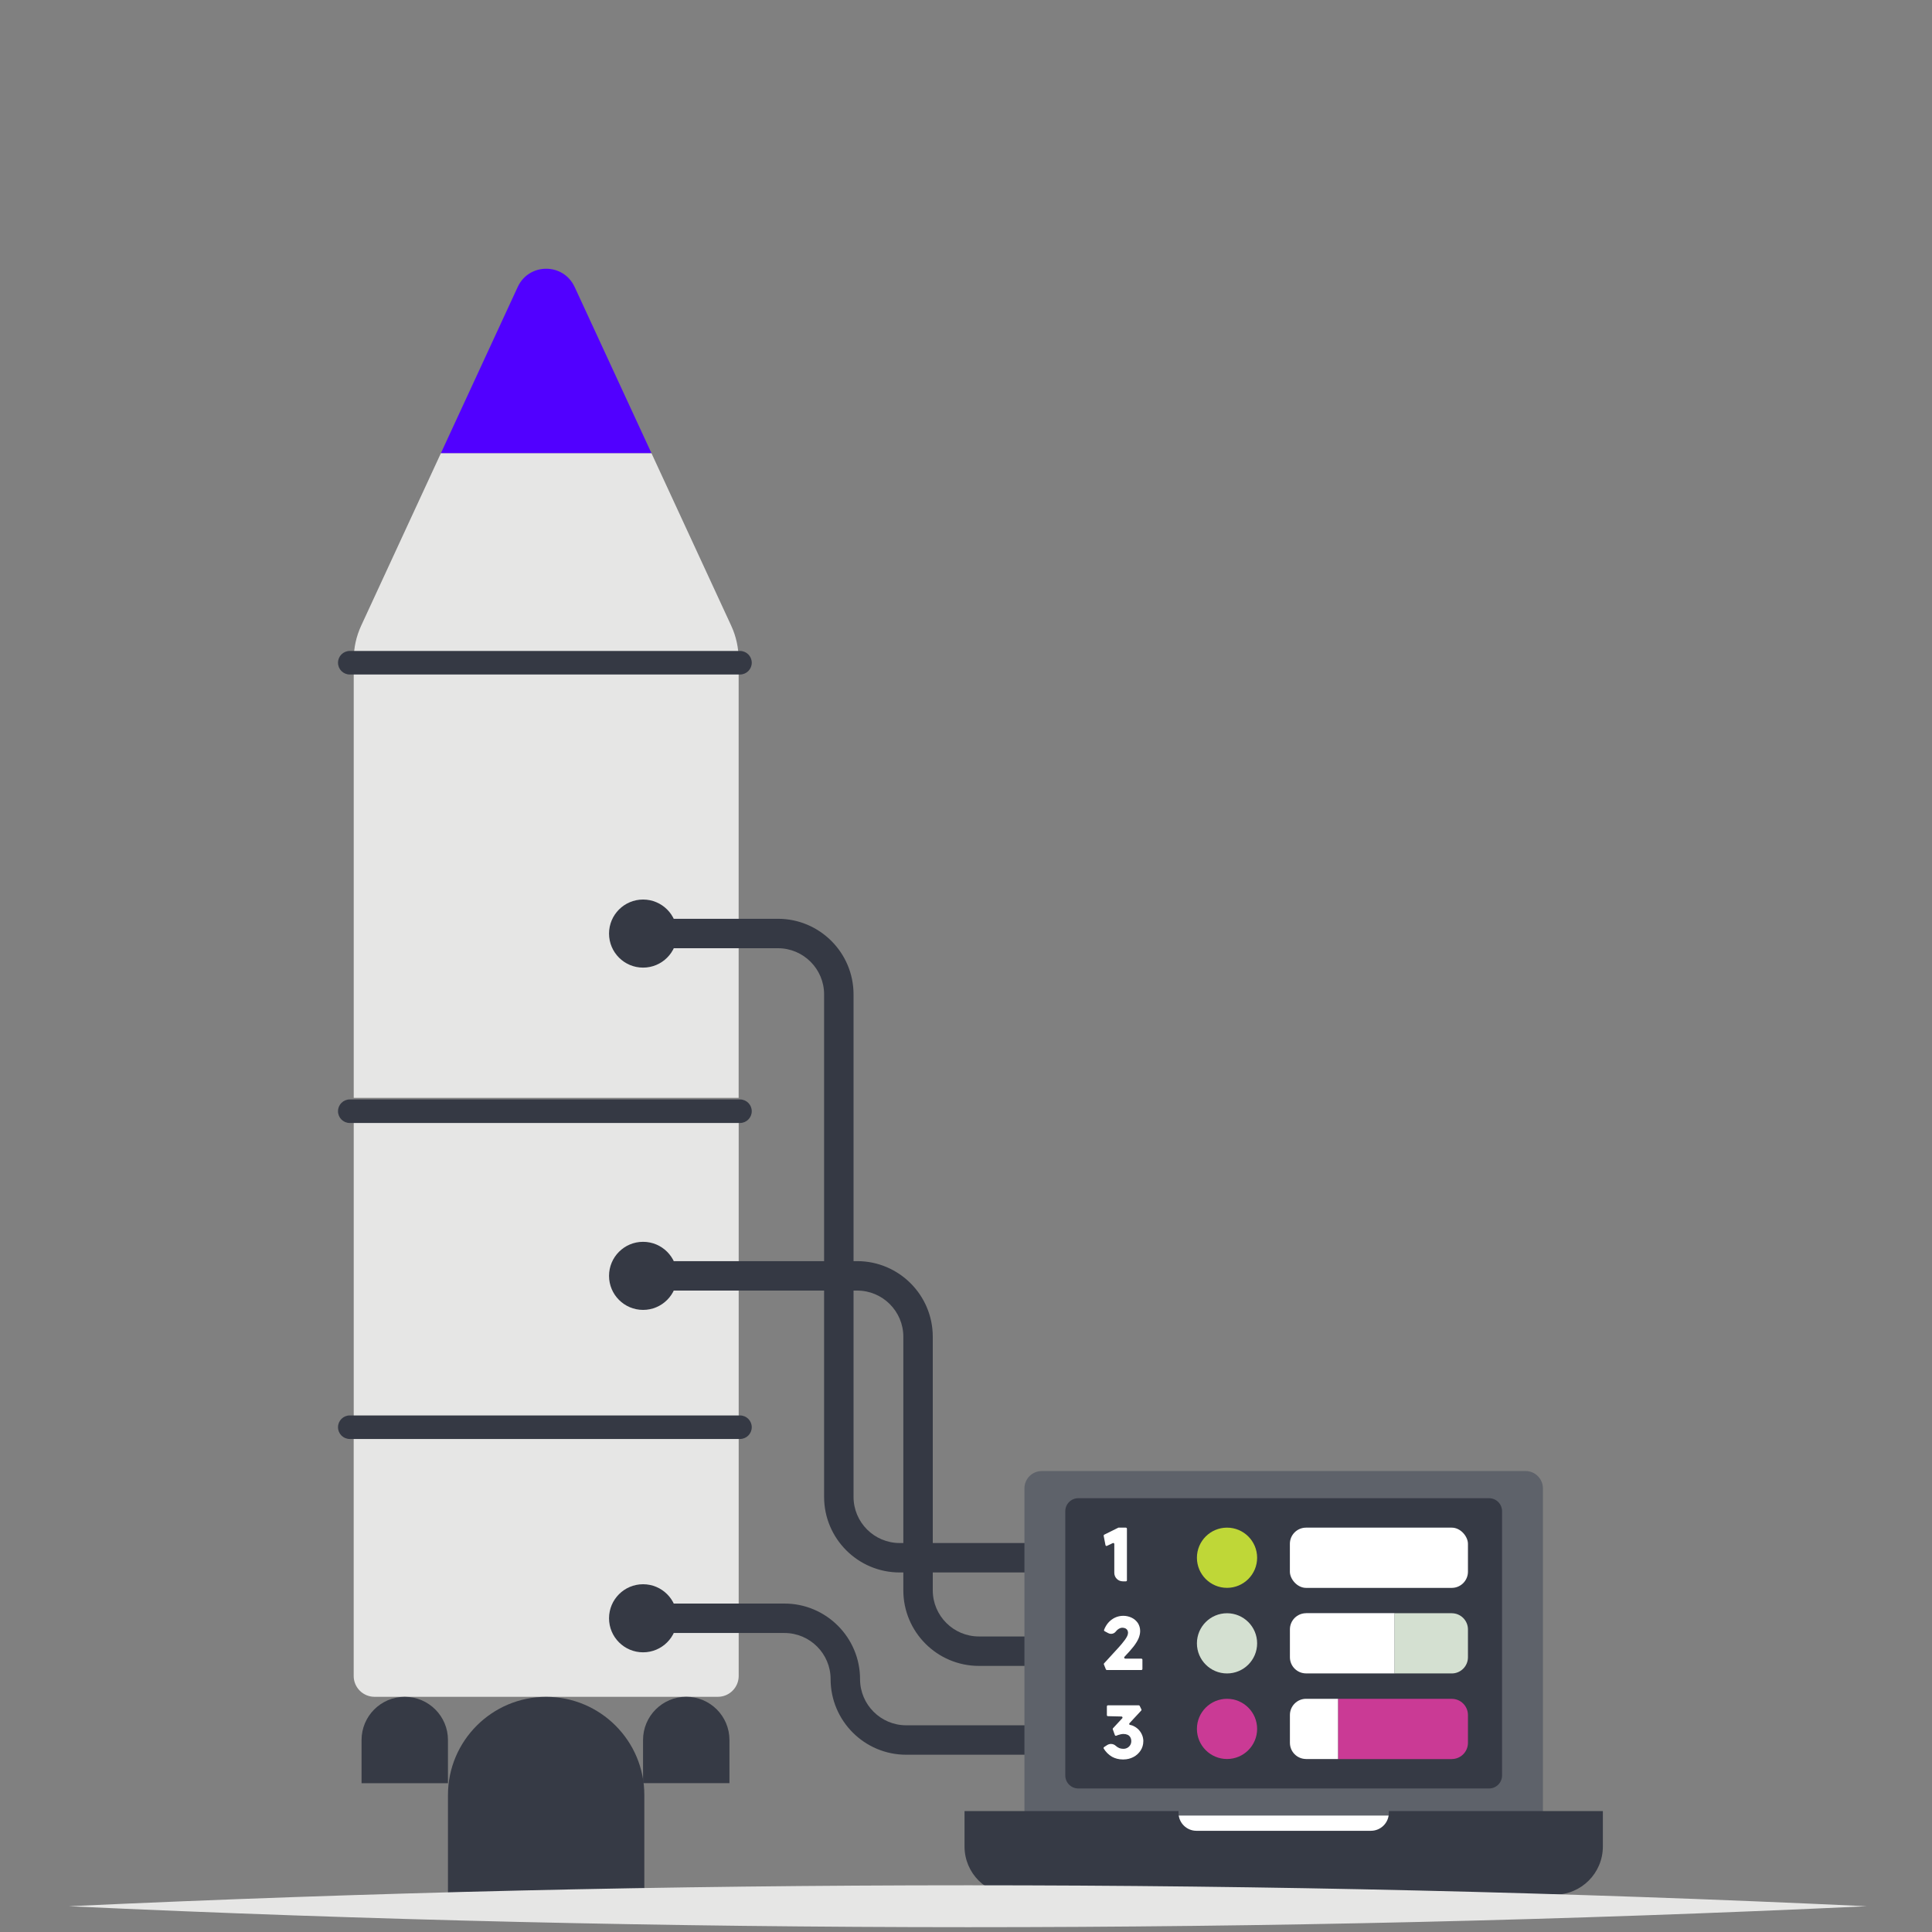
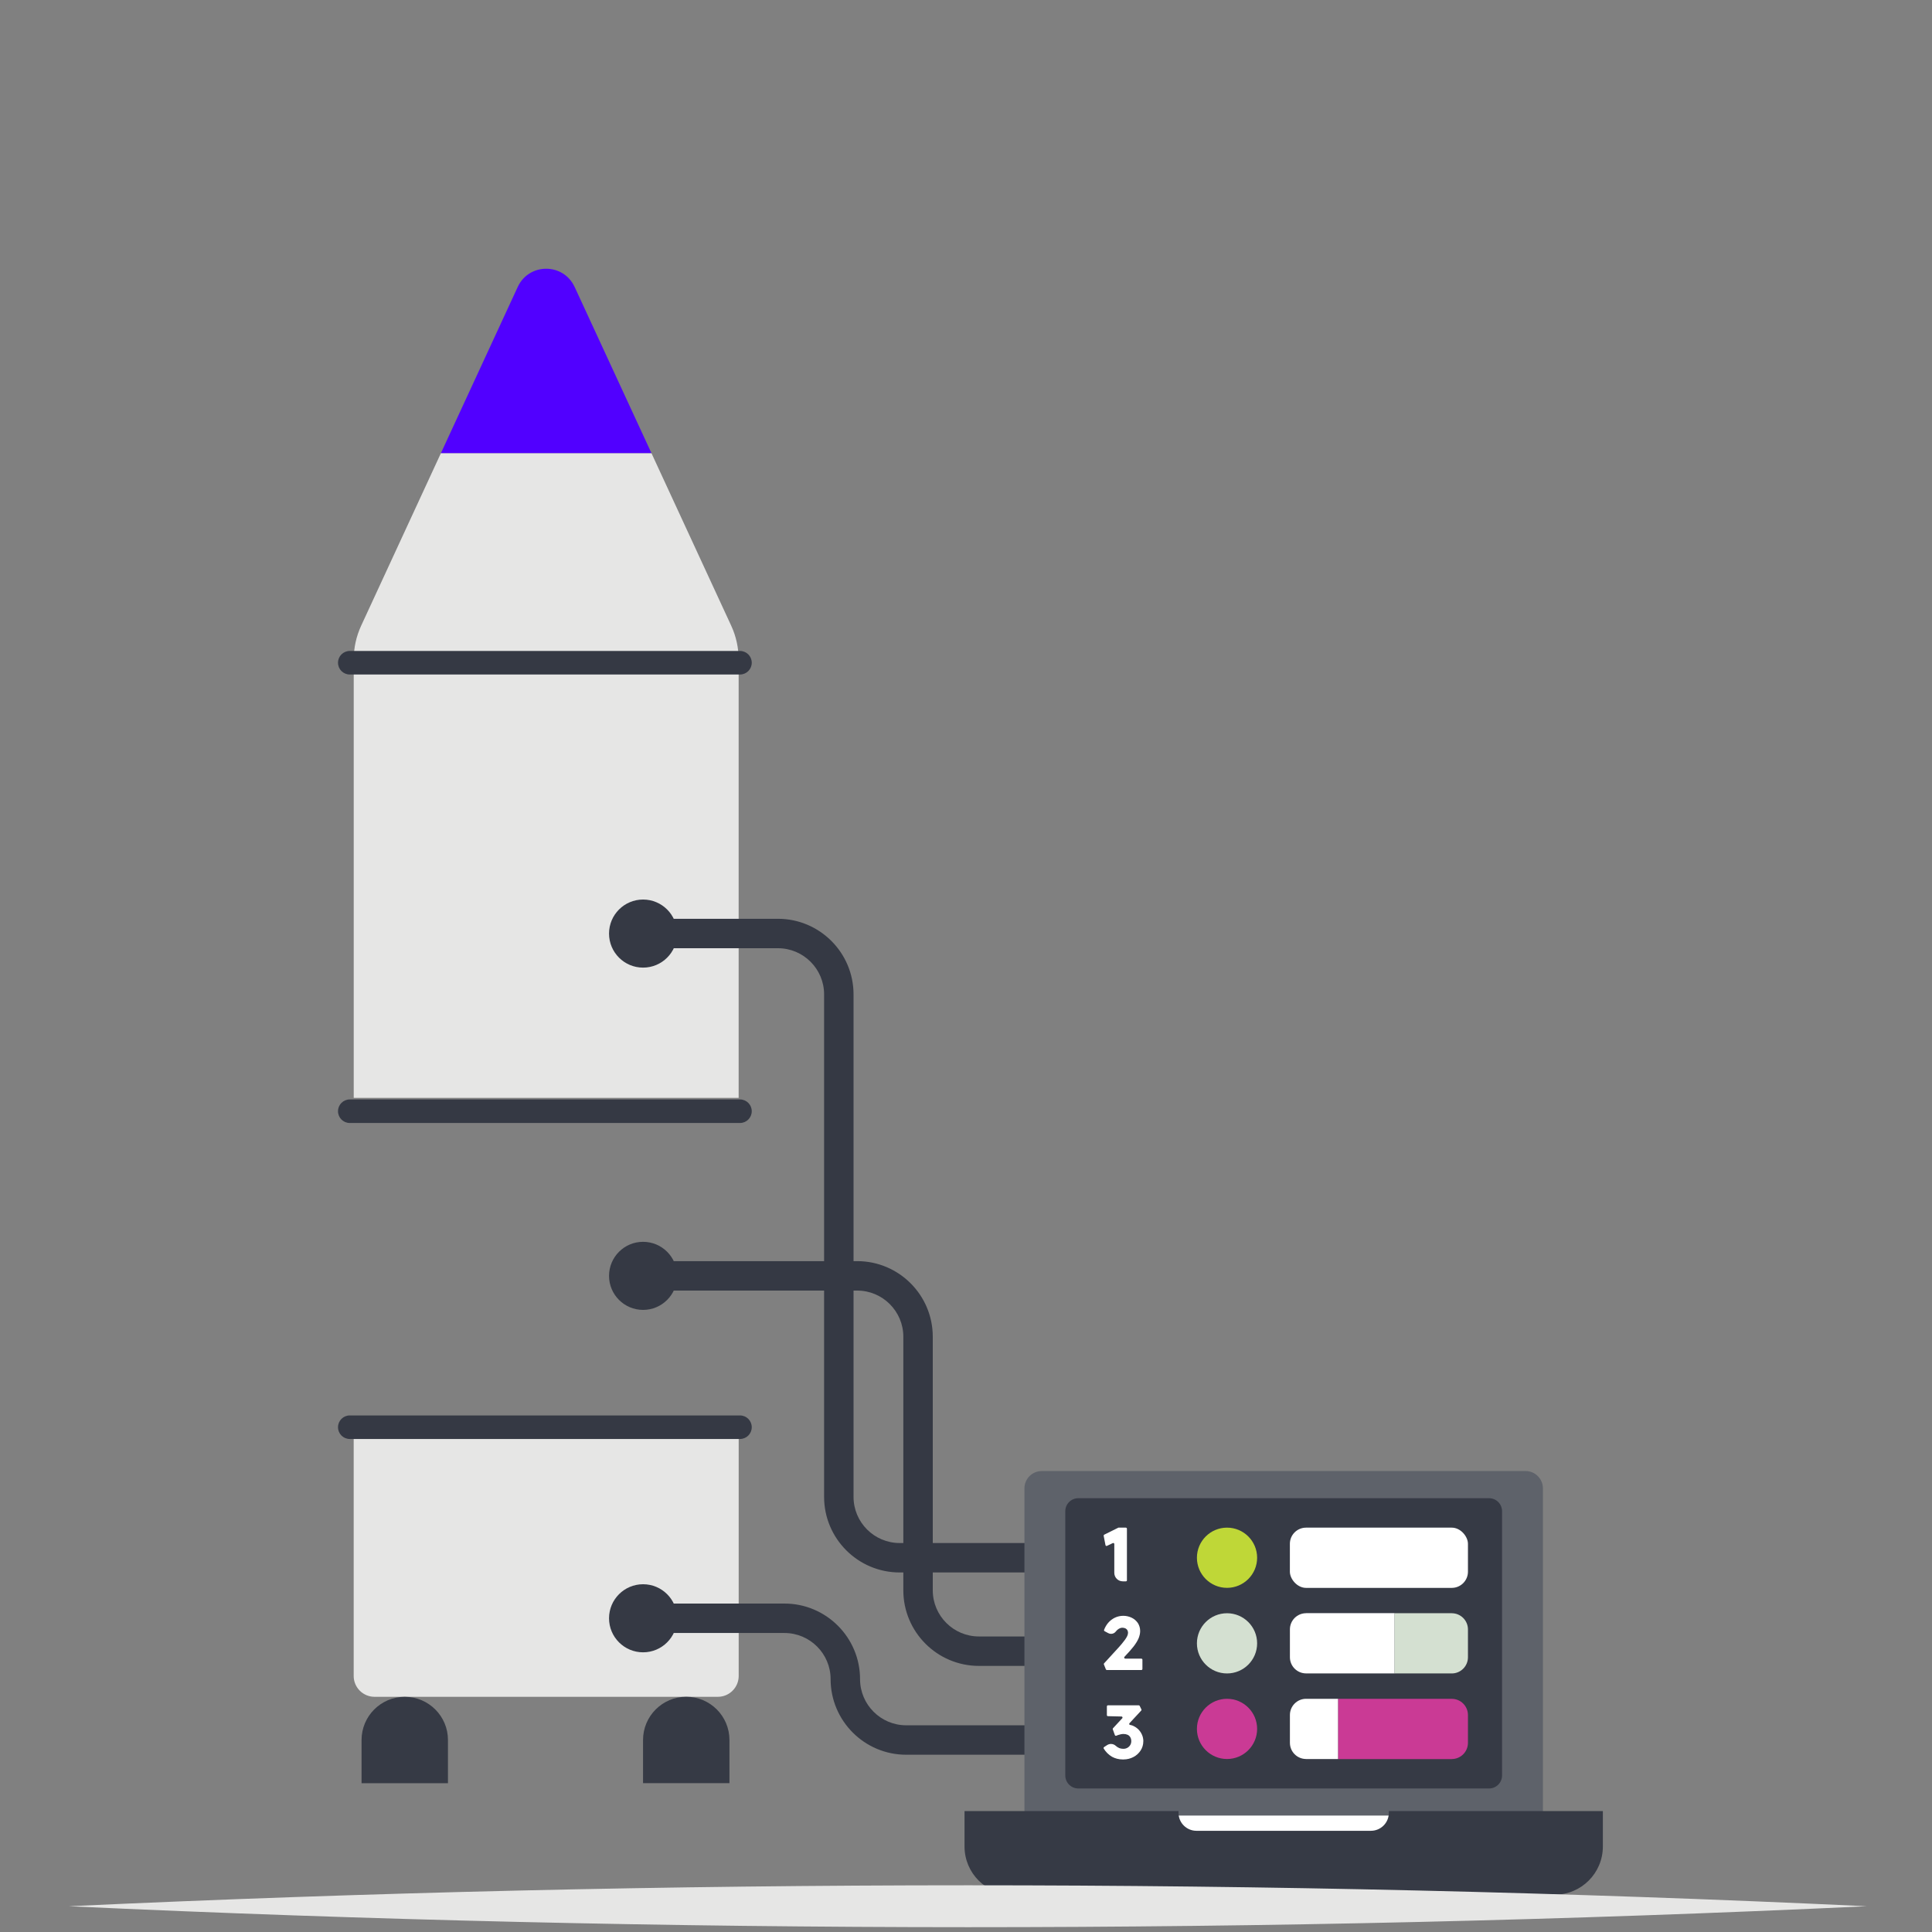
<svg xmlns="http://www.w3.org/2000/svg" id="Layer_1" data-name="Layer 1" viewBox="0 0 525 525">
  <rect x="0" y="0" width="525" height="525" fill="#808080" stroke="none" />
  <defs>
    <style> .cls-1 { fill: #fff; } .cls-2 { fill: #353944; } .cls-3 { isolation: isolate; } .cls-3, .cls-4 { fill: none; } .cls-5 { fill: #d4e0d1; } .cls-6 { fill: #e6e6e5; } .cls-7 { fill: #5e626a; } .cls-8 { fill: #bfd737; } .cls-9 { fill: #5100ff; } .cls-10 { fill: #ca3a95; } .cls-11 { fill: #363a45; } </style>
  </defs>
  <rect class="cls-4" x="1" y="-23.69" width="523" height="523" />
  <g>
    <g>
-       <rect class="cls-6" x="96.12" y="301.96" width="104.61" height="84.9" />
      <path class="cls-6" d="m96.12,386.86h104.61v68.56c0,3.13-2.54,5.67-5.67,5.67h-93.28c-3.13,0-5.67-2.54-5.67-5.67v-68.56h0Z" />
      <path class="cls-9" d="m156.14,77.97c-3.04-6.59-12.4-6.59-15.45,0l-20.89,45.2h57.24l-20.89-45.2h-.01Z" />
      <path class="cls-6" d="m177.04,123.17h-57.24l-21.66,46.86c-1.33,2.88-2.02,6.02-2.02,9.2v.87h104.6v-.87c0-3.18-.69-6.32-2.02-9.2l-21.66-46.86h0Z" />
      <rect class="cls-6" x="96.12" y="180.1" width="104.6" height="118.23" />
-       <path class="cls-11" d="m121.73,514.46v-26.68c0-14.73,11.96-26.68,26.68-26.68h0c14.73,0,26.68,11.96,26.68,26.68v26.68h-53.37.01Z" />
      <path class="cls-11" d="m174.74,484.56v-11.74c0-6.48,5.26-11.74,11.74-11.74h0c6.48,0,11.74,5.26,11.74,11.74v11.74h-23.48,0Z" />
      <path class="cls-11" d="m98.25,484.57v-11.74c0-6.48,5.26-11.74,11.74-11.74h0c6.48,0,11.74,5.26,11.74,11.74v11.74h-23.48,0Z" />
      <path class="cls-2" d="m95.05,384.63h106.03c1.77,0,3.2,1.43,3.2,3.2h0c0,1.77-1.43,3.2-3.2,3.2h-106.03c-1.77,0-3.2-1.43-3.2-3.2h0c0-1.77,1.43-3.2,3.2-3.2Z" />
      <path class="cls-2" d="m95.05,176.89h106.03c1.77,0,3.2,1.43,3.2,3.2h0c0,1.77-1.43,3.2-3.2,3.2h-106.03c-1.77,0-3.2-1.43-3.2-3.2h0c0-1.77,1.43-3.2,3.2-3.2Z" />
      <path class="cls-2" d="m95.05,298.76h106.03c1.77,0,3.2,1.43,3.2,3.2h0c0,1.77-1.43,3.2-3.2,3.2h-106.03c-1.77,0-3.2-1.43-3.2-3.2h0c0-1.77,1.43-3.2,3.2-3.2Z" />
    </g>
    <path class="cls-2" d="m282.38,427.3h-37.9c-11.33,0-20.54-9.21-20.54-20.54v-136.55c0-6.91-5.62-12.54-12.54-12.54h-34.36c-2.21,0-4-1.79-4-4s1.79-4,4-4h34.36c11.33,0,20.54,9.21,20.54,20.54v136.55c0,6.91,5.62,12.54,12.54,12.54h37.9c2.21,0,4,1.79,4,4s-1.79,4-4,4h0Z" />
    <path class="cls-2" d="m282.38,452.69h-16.37c-11.33,0-20.54-9.21-20.54-20.54v-68.91c0-6.91-5.62-12.54-12.54-12.54h-55.89c-2.21,0-4-1.79-4-4s1.79-4,4-4h55.89c11.33,0,20.54,9.21,20.54,20.54v68.91c0,6.91,5.62,12.54,12.54,12.54h16.37c2.21,0,4,1.79,4,4s-1.79,4-4,4Z" />
    <path class="cls-2" d="m307.15,476.83h-60.9c-11.33,0-20.54-9.21-20.54-20.54,0-6.91-5.62-12.54-12.54-12.54h-36.13c-2.21,0-4-1.79-4-4s1.79-4,4-4h36.13c11.33,0,20.54,9.21,20.54,20.54,0,6.91,5.62,12.54,12.54,12.54h60.9c2.21,0,4,1.79,4,4s-1.79,4-4,4Z" />
    <g id="b">
      <g>
        <rect class="cls-1" x="313.83" y="490.06" width="69.12" height="11.3" />
        <g>
          <path class="cls-7" d="m414.56,399.74h-131.47c-2.6,0-4.71,2.11-4.71,4.71v88.91h140.89v-88.91c0-2.6-2.11-4.71-4.71-4.71" />
          <path class="cls-11" d="m377.4,492.14v.48c0,2.7-2.18,4.88-4.88,4.88h-47.39c-2.7,0-4.88-2.18-4.88-4.88v-.48h-58.15v9.62c0,7.23,5.86,13.1,13.1,13.1h147.26c7.24,0,13.1-5.86,13.1-13.1v-9.62h-58.16Z" />
          <path class="cls-11" d="m404.63,407.12h-111.61c-1.96,0-3.54,1.58-3.54,3.54v71.8c0,1.95,1.58,3.54,3.54,3.54h111.61c1.96,0,3.54-1.59,3.54-3.54v-71.8c0-1.95-1.58-3.54-3.54-3.54" />
        </g>
      </g>
    </g>
    <circle class="cls-2" cx="174.75" cy="253.69" r="9.25" />
    <circle class="cls-2" cx="174.75" cy="346.7" r="9.25" />
    <circle class="cls-2" cx="174.75" cy="439.75" r="9.25" />
    <g class="cls-3">
      <g class="cls-3">
        <path class="cls-1" d="m306.24,429.42c0,.16-.13.29-.29.29h-.85c-1.27,0-2.3-1.03-2.3-2.3v-7.83h0c0-.16-.13-.29-.29-.29-.04,0-.08,0-.12.03l-1.58.75s-.08.03-.13.03c-.14,0-.25-.1-.28-.23l-.49-2.54s0-.03,0-.05c0-.12.07-.22.17-.26l3.83-1.9s.04,0,.06,0,.04,0,.06,0h1.91c.16,0,.28.13.29.29v14.02h0Z" />
      </g>
      <g class="cls-3">
        <path class="cls-1" d="m310.15,450.72c.16,0,.29.13.29.29v2.51c0,.16-.13.29-.29.29h-9.38c-.12,0-.22-.08-.26-.18l-.54-1.34s-.02-.07-.02-.1c0-.08.03-.14.08-.2l4.07-4.45c.23-.26.48-.55.76-.88s.54-.67.8-1.02c.24-.32.45-.66.63-1.02.14-.28.23-.59.24-.92,0-.01,0-.02,0-.03,0-.25-.07-.48-.18-.69-.13-.21-.31-.38-.53-.49-.25-.11-.52-.17-.81-.17-.02,0-.05,0-.07,0-.33.01-.65.12-.91.28-.32.19-.59.43-.81.73-.3.4-.77.65-1.31.65-.29,0-.57-.08-.81-.22l-.95-.51c-.09-.05-.15-.14-.15-.25,0-.04,0-.08.02-.11.26-.69.63-1.33,1.1-1.89.51-.6,1.14-1.08,1.85-1.42.68-.32,1.45-.5,2.25-.5h.04c.82,0,1.61.2,2.3.54.68.33,1.25.84,1.66,1.46.38.61.6,1.33.6,2.09,0,.03,0,.06,0,.09,0,.31-.04.61-.1.9-.08.33-.18.67-.3.98-.16.37-.34.73-.55,1.07-.25.41-.52.8-.81,1.18-.32.41-.69.85-1.11,1.32l-1.39,1.51c-.05.05-.08.12-.08.2,0,.16.13.29.29.29h4.41Z" />
      </g>
      <g class="cls-3">
        <path class="cls-1" d="m310.68,473.13s0,.06,0,.08c0,.91-.27,1.76-.73,2.47-.49.75-1.16,1.37-1.97,1.78-.8.42-1.72.65-2.69.65h-.07s-.1,0-.15,0c-1.05,0-2.04-.26-2.9-.73-.93-.55-1.69-1.31-2.25-2.23-.08-.13-.05-.32.2-.47l.76-.49c.29-.18.64-.29,1.02-.29.51,0,.97.2,1.31.52.29.27.63.48,1.01.63.32.11.66.17,1.01.17h.05s.02,0,.02,0c.37,0,.72-.09,1.03-.26.32-.17.59-.42.78-.73.19-.3.3-.66.3-1.04v-.03s0-.05,0-.07c0-.37-.09-.71-.26-1.01-.17-.29-.42-.53-.73-.67-.33-.14-.7-.22-1.09-.22-.02,0-.04,0-.06,0-.22,0-.44.03-.66.07-.25.05-.5.12-.74.2-.18.05-.35.12-.52.2-.04.02-.08.03-.12.03-.12,0-.23-.08-.27-.18l-.57-1.58s-.02-.07-.02-.1c0-.08.03-.14.08-.2l2.5-2.7c.05-.05.08-.12.08-.2,0-.16-.13-.29-.28-.29l-3.69-.09c-.16,0-.28-.13-.28-.29v-2.37c0-.16.13-.28.29-.29h8.37c.11,0,.21.07.26.16l.46.94s.03.08.03.13c0,.08-.03.14-.08.2l-3.18,3.43c-.05.05-.08.12-.08.2,0,.13.09.25.22.27.24.04.47.1.69.18.56.23,1.06.56,1.5.96.43.41.78.91,1.03,1.46.25.54.39,1.15.4,1.78Z" />
      </g>
    </g>
    <circle class="cls-8" cx="333.43" cy="423.3" r="8.18" />
    <circle class="cls-5" cx="333.43" cy="446.56" r="8.18" />
    <circle class="cls-10" cx="333.43" cy="469.81" r="8.18" />
    <rect class="cls-1" x="350.51" y="415.12" width="48.39" height="16.37" rx="4.4" ry="4.4" />
    <path class="cls-1" d="m354.92,438.37c-2.43,0-4.4,1.97-4.4,4.4v7.56c0,2.43,1.97,4.4,4.4,4.4h24.06v-16.37h-24.06Z" />
    <path class="cls-5" d="m394.5,438.37h-15.52v16.37h15.52c2.43,0,4.4-1.97,4.4-4.4v-7.56c0-2.43-1.97-4.4-4.4-4.4h0Z" />
    <path class="cls-10" d="m394.5,478c2.43,0,4.4-1.97,4.4-4.4v-7.56c0-2.43-1.97-4.4-4.4-4.4h-30.91v16.37h30.91Z" />
    <path class="cls-1" d="m354.92,478h8.67v-16.37h-8.67c-2.43,0-4.4,1.97-4.4,4.4v7.56c0,2.43,1.97,4.4,4.4,4.4h0Z" />
  </g>
  <path class="cls-6" d="m18.71,518c162.75-7.56,325.83-7.62,488.58,0-162.75,7.62-325.83,7.56-488.58,0h0Z" />
</svg>